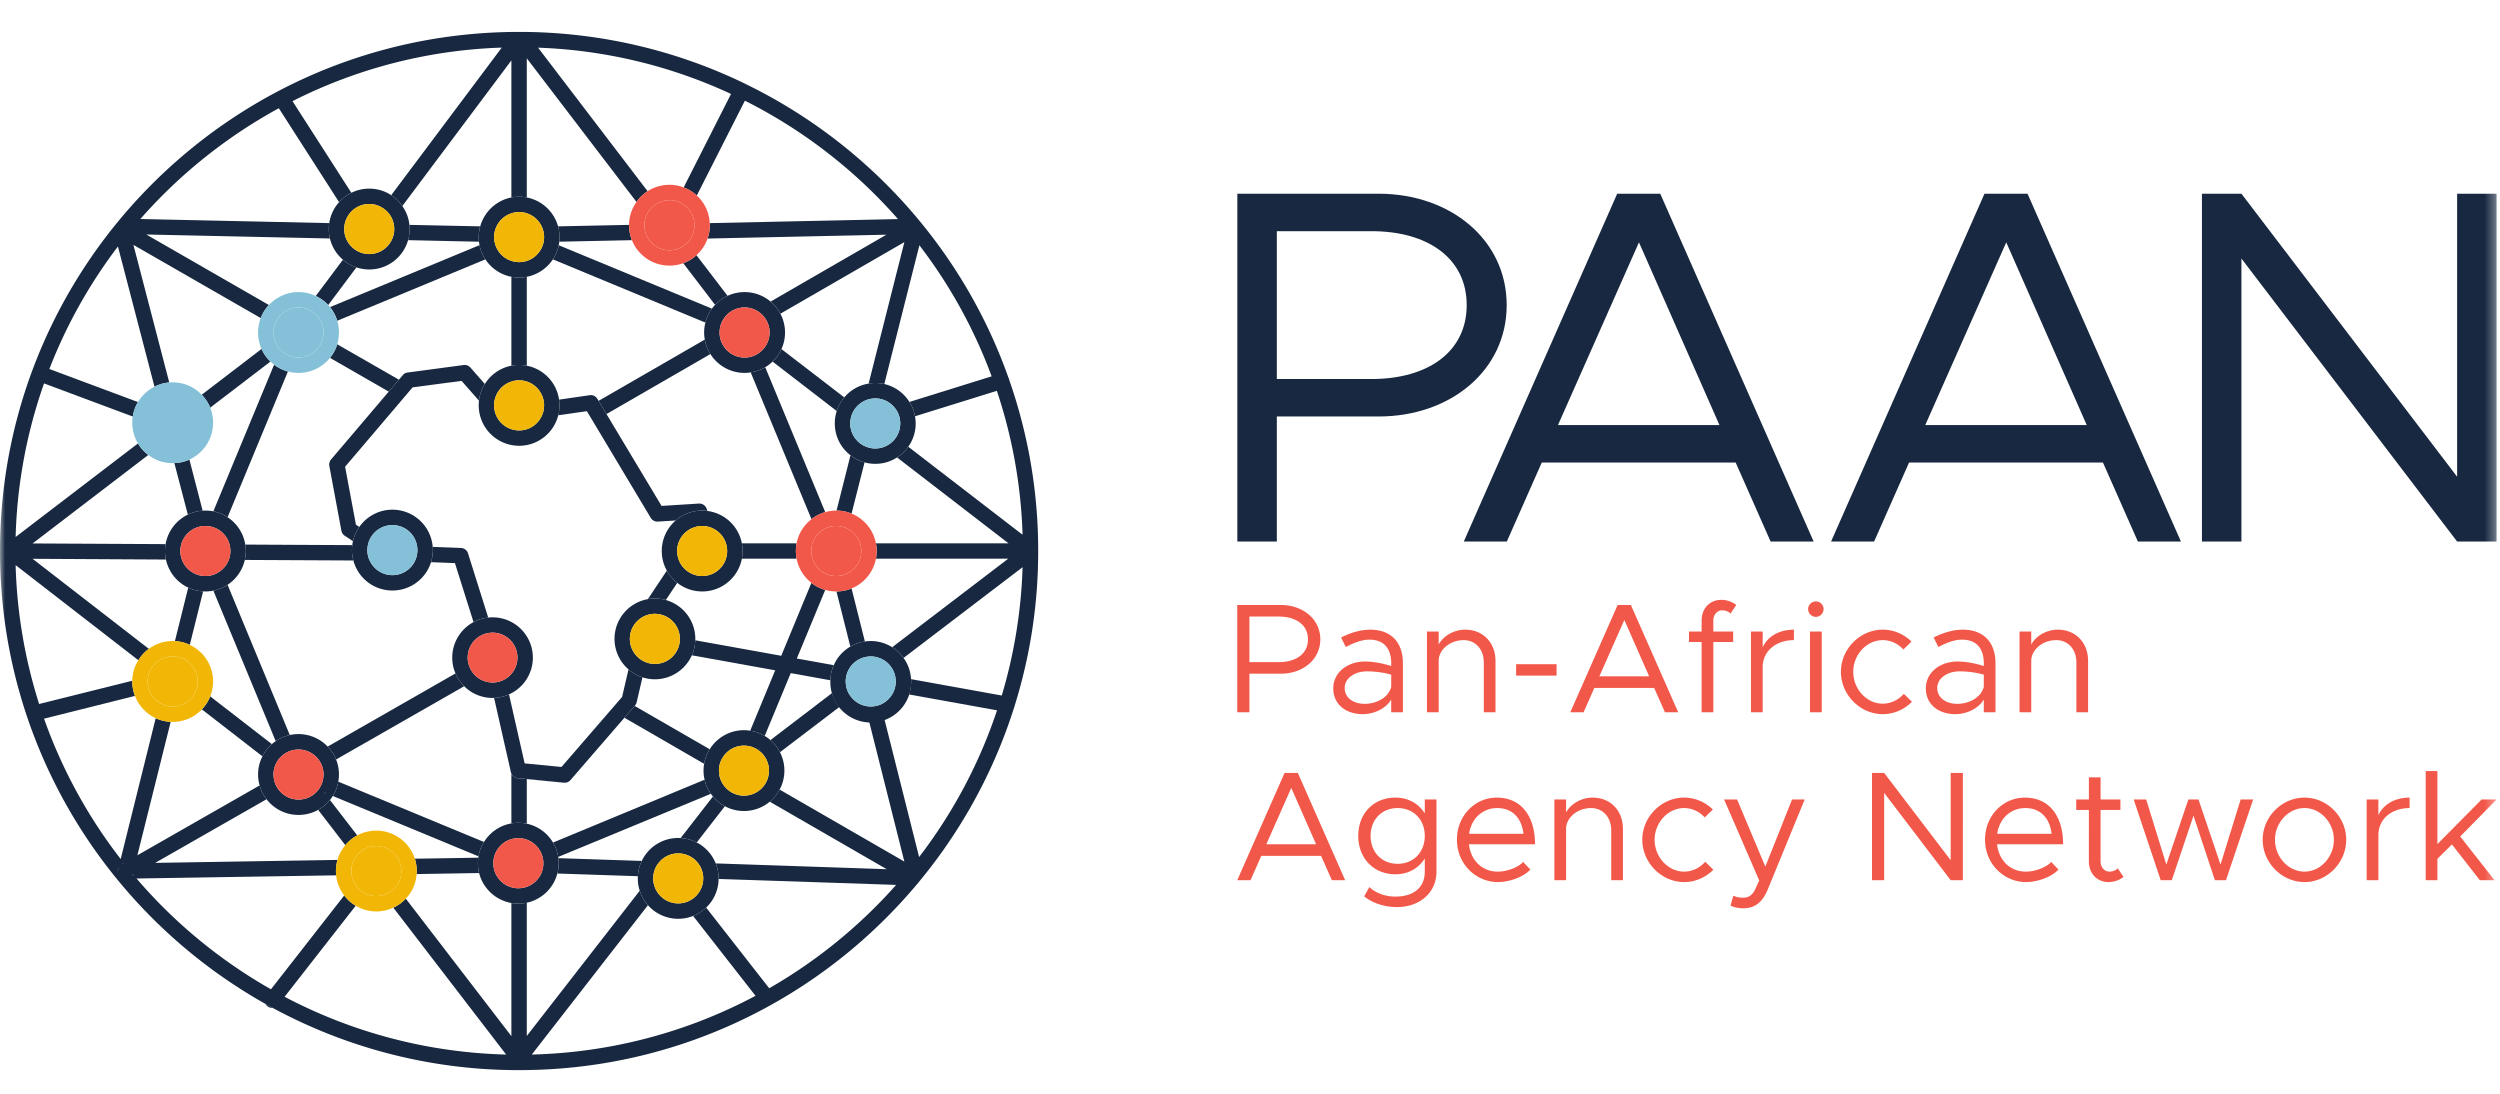
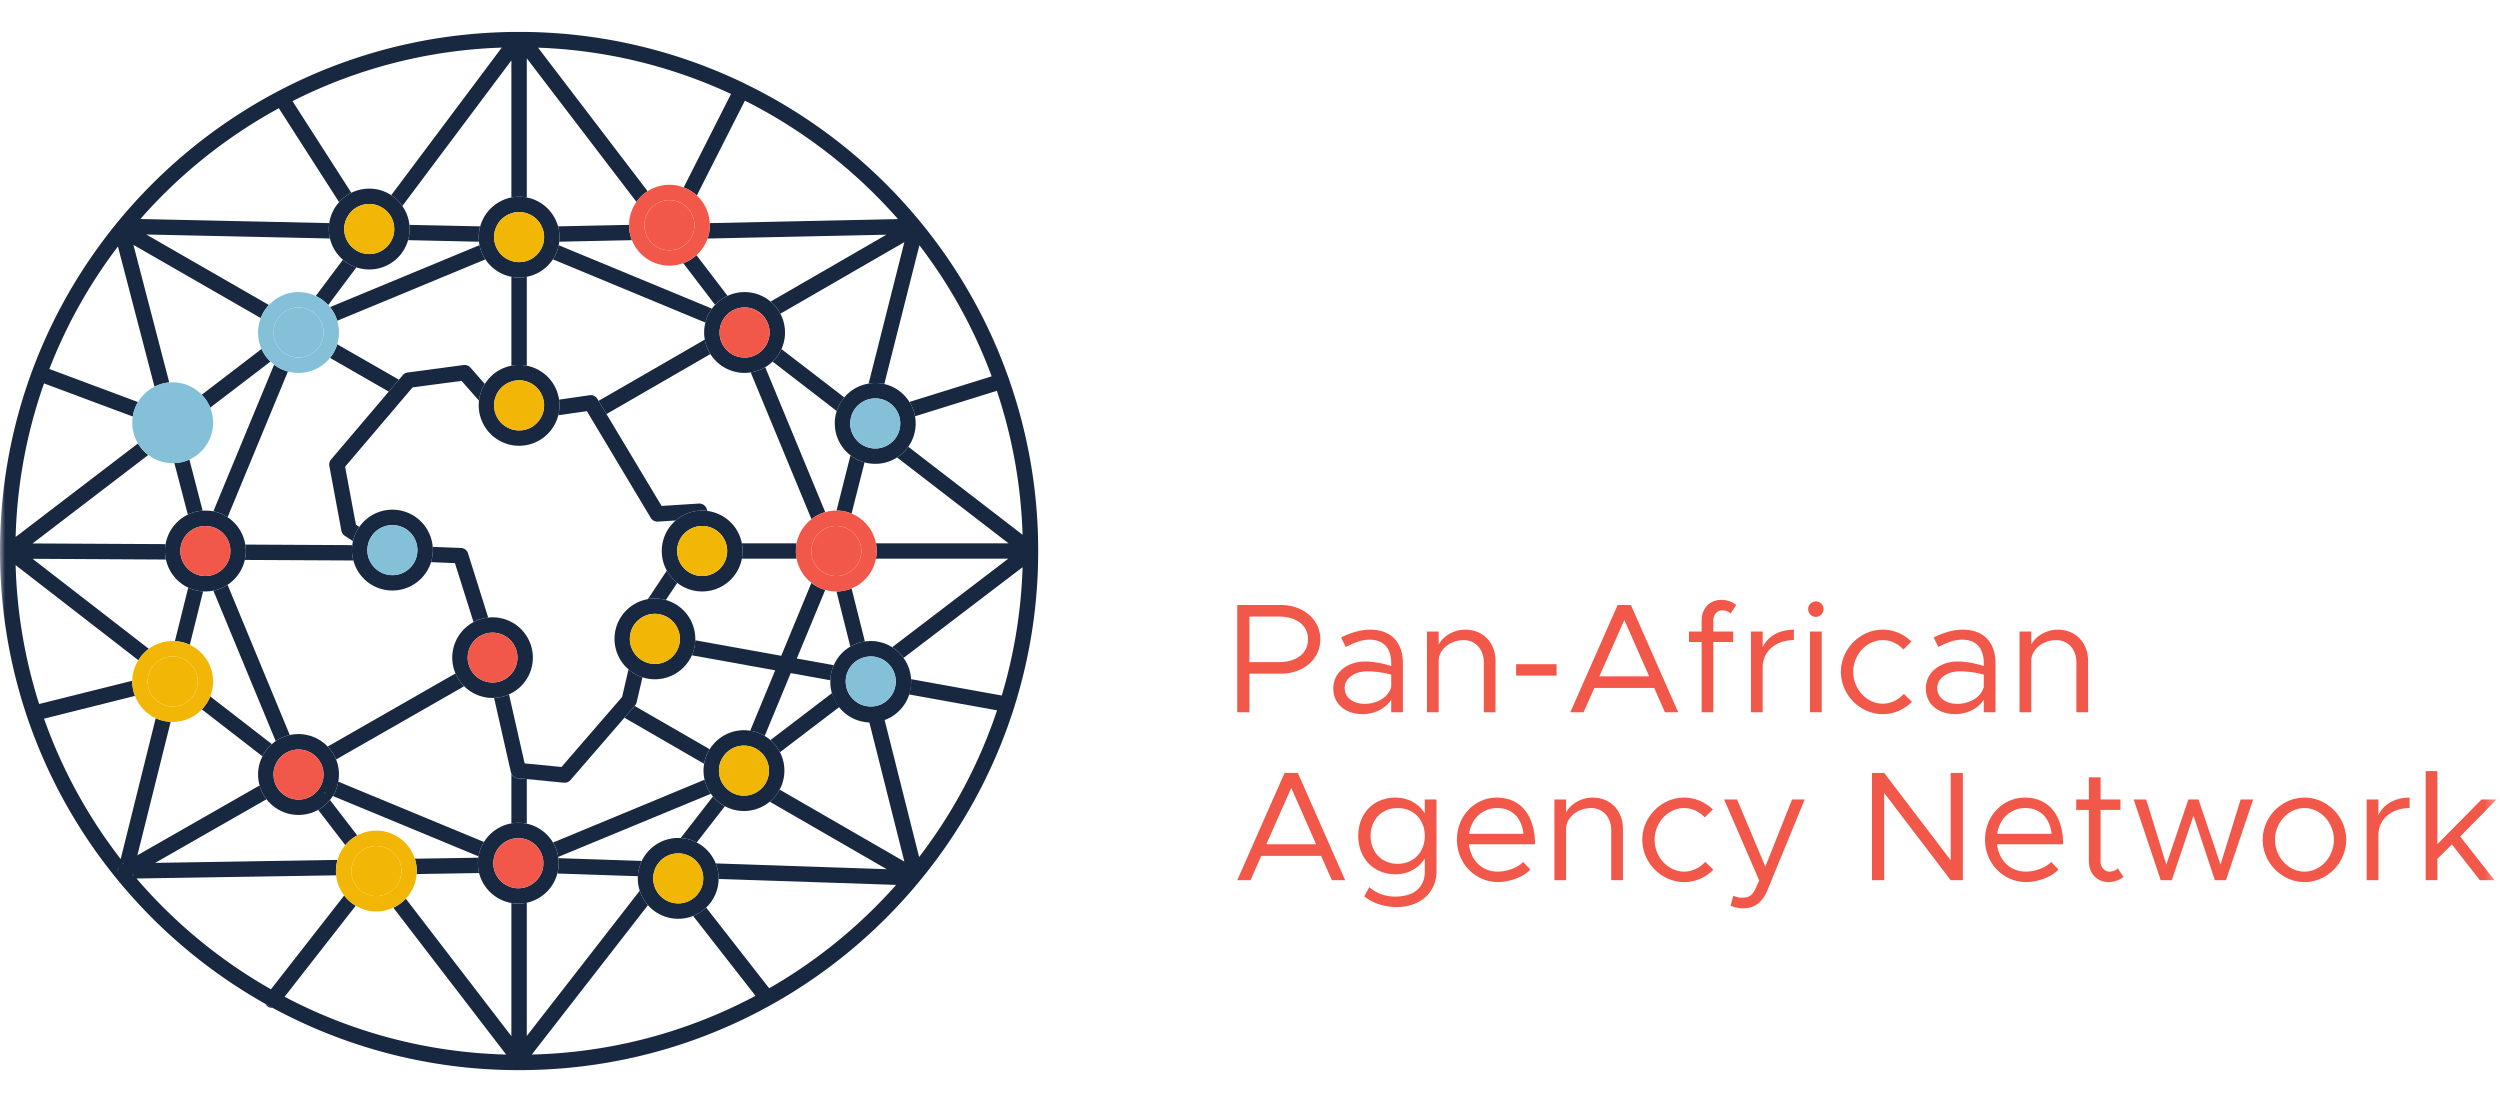
<svg xmlns="http://www.w3.org/2000/svg" width="240" height="105" fill="none" viewBox="0 0 240 105">
  <mask id="mask0_2167_10841" width="240" height="104" x="0" y="0" maskUnits="userSpaceOnUse" style="mask-type:luminance">
    <path fill="#fff" d="M239.671.657H0v103.288h239.671V.657Z" />
  </mask>
  <g mask="url(#mask0_2167_10841)">
-     <path fill="#172840" d="M118.784 51.989h3.792V39.983h9.769c6.902 0 12.297-4.423 12.297-10.693s-5.395-10.693-12.297-10.693h-13.561v33.392Zm3.792-15.603V22.193h9.089c5.443 0 9.138 2.625 9.138 7.097s-3.695 7.096-9.138 7.096h-9.089ZM169.979 51.989h4.131l-14.727-33.392h-4.132l-14.727 33.392h4.131l3.354-7.583h18.616l3.354 7.583Zm-20.415-11.18 7.777-17.546 7.728 17.546h-15.505ZM205.237 51.989h4.132l-14.727-33.392h-4.132l-14.727 33.392h4.131l3.354-7.583h18.616l3.353 7.583Zm-20.413-11.18 7.776-17.546 7.729 17.546h-15.505ZM211.386 51.989h3.791v-27.17l20.707 27.17h3.79V18.596h-3.79v27.17l-20.707-27.17h-3.791v33.392Z" />
    <path fill="#F25849" d="M118.776 68.378h1.169v-3.703h3.013c2.128 0 3.792-1.364 3.792-3.298 0-1.933-1.664-3.297-3.792-3.297h-4.182v10.298Zm1.169-4.812v-4.377h2.803c1.679 0 2.818.81 2.818 2.188 0 1.38-1.139 2.189-2.818 2.189h-2.803ZM131.532 60.448c-.749 0-1.678.195-2.788.75l.45.914c.705-.36 1.484-.705 2.264-.705 1.678 0 2.098 1.2 2.098 2.249v.285c-.794-.255-1.679-.435-2.518-.435-1.664 0-3.043 1.034-3.043 2.578 0 1.53 1.199 2.474 2.833 2.474 1.019 0 2.174-.48 2.728-1.394v1.214h1.124v-4.722c0-1.874-1.034-3.208-3.148-3.208Zm-.509 7.12c-1.095 0-1.934-.57-1.934-1.529 0-.93.974-1.589 2.129-1.589.839 0 1.634.12 2.338.315v1.184c-.3 1.095-1.514 1.62-2.533 1.62ZM140.661 60.448c-1.094 0-2.098.6-2.548 1.424v-1.244h-1.124v7.75h1.124v-4.932c0-1.08 1.094-1.994 2.398-1.994 1.14 0 1.934.885 1.934 2.144v4.782h1.124v-4.932c0-1.754-1.199-2.998-2.908-2.998ZM149.43 63.76h-3.882v1.095h3.882v-1.094ZM159.834 68.378h1.274l-4.542-10.298h-1.274l-4.542 10.298h1.274l1.034-2.339h5.741l1.035 2.339Zm-6.296-3.448 2.398-5.412 2.384 5.412h-4.782ZM164.48 59.563c0-.57.39-.974.84-.974.345 0 .644.135.809.315l.555-.825a2.355 2.355 0 0 0-1.439-.494c-1.109 0-1.889.824-1.889 1.978v1.065h-1.214v1.004h1.214v6.746h1.124v-6.746h1.904v-1.004h-1.904v-1.065ZM169.217 62.142v-1.514h-1.124v7.75h1.124v-4.332c0-1.514 1.245-2.594 2.998-2.594v-1.004c-1.424 0-2.533.66-2.998 1.694ZM174.329 59.219a.749.749 0 0 0 .735-.75c0-.39-.33-.734-.735-.734a.748.748 0 0 0-.749.734c0 .405.329.75.749.75Zm-.57 9.159h1.125v-7.75h-1.125v7.75ZM180.746 68.558c1.078 0 2.068-.45 2.802-1.185l-.778-.764c-.526.585-1.245.944-2.024.944-1.545 0-2.834-1.394-2.834-3.058 0-1.649 1.289-3.043 2.834-3.043.764 0 1.469.345 1.978.9l.78-.765c-.734-.704-1.709-1.14-2.758-1.14-2.174 0-4.018 1.845-4.018 4.048 0 2.204 1.844 4.063 4.018 4.063ZM188.42 60.448c-.75 0-1.679.195-2.789.75l.45.914c.705-.36 1.484-.705 2.264-.705 1.679 0 2.099 1.2 2.099 2.249v.285c-.795-.255-1.679-.435-2.519-.435-1.664 0-3.043 1.034-3.043 2.578 0 1.53 1.199 2.474 2.834 2.474 1.018 0 2.173-.48 2.728-1.394v1.214h1.124v-4.722c0-1.874-1.035-3.208-3.148-3.208Zm-.51 7.12c-1.094 0-1.933-.57-1.933-1.529 0-.93.973-1.589 2.128-1.589.84 0 1.634.12 2.339.315v1.184c-.3 1.095-1.515 1.62-2.534 1.62ZM197.549 60.448c-1.094 0-2.099.6-2.549 1.424v-1.244h-1.124v7.75H195v-4.932c0-1.08 1.095-1.994 2.399-1.994 1.139 0 1.934.885 1.934 2.144v4.782h1.124v-4.932c0-1.754-1.199-2.998-2.908-2.998ZM127.86 84.5h1.275L124.592 74.2h-1.274L118.776 84.5h1.274l1.035-2.338h5.741l1.034 2.338Zm-6.296-3.448 2.399-5.412 2.383 5.412h-4.782ZM136.779 76.75v1.334c-.6-.945-1.589-1.514-2.818-1.514-2.084 0-3.568 1.514-3.568 3.672 0 2.159 1.484 3.688 3.568 3.688 1.229 0 2.218-.57 2.818-1.514v1.259c0 1.514-1.049 2.398-2.833 2.398-.96 0-1.889-.345-2.489-.914l-.494.885c.704.6 1.873 1.034 3.133 1.034 2.233 0 3.807-1.41 3.807-3.403v-6.926h-1.124Zm-2.608 6.175c-1.514 0-2.594-1.109-2.594-2.683 0-1.559 1.08-2.668 2.594-2.668 1.529 0 2.608 1.11 2.608 2.668 0 1.574-1.079 2.683-2.608 2.683ZM143.779 83.675c-1.529 0-2.593-1.11-2.758-2.623h6.341c0-2.714-1.334-4.482-3.673-4.482-2.083 0-3.822 1.723-3.822 4.032 0 2.383 1.859 4.077 3.927 4.077 1.08 0 2.444-.465 3.118-1.199l-.689-.734c-.48.524-1.529.929-2.444.929Zm-.045-6.101c1.544 0 2.369 1.08 2.519 2.473h-5.217c.21-1.499 1.319-2.473 2.698-2.473ZM152.893 76.57c-1.094 0-2.098.6-2.548 1.424v-1.245h-1.124v7.75h1.124v-4.931c0-1.08 1.094-1.994 2.398-1.994 1.14 0 1.934.884 1.934 2.144v4.781h1.124v-4.931c0-1.754-1.199-2.998-2.908-2.998ZM161.678 84.68c1.079 0 2.068-.45 2.803-1.185l-.78-.764c-.524.584-1.244.944-2.023.944-1.544 0-2.834-1.394-2.834-3.058 0-1.649 1.29-3.043 2.834-3.043.764 0 1.469.345 1.978.9l.78-.765c-.735-.705-1.709-1.14-2.758-1.14-2.174 0-4.018 1.844-4.018 4.048 0 2.203 1.844 4.062 4.018 4.062ZM167.359 87.198c1.064-.015 1.814-.51 2.354-1.83l3.537-8.618h-1.214l-2.563 6.445-2.713-6.445h-1.245l3.373 7.78-.449.959c-.3.525-.63.69-1.125.69-.33 0-.644-.06-.914-.195l-.27.959c.36.165.779.255 1.229.255ZM179.711 84.5h1.169v-8.38l6.386 8.38h1.169V74.2h-1.169v8.38l-6.386-8.38h-1.169V84.5ZM194.477 83.675c-1.529 0-2.594-1.11-2.759-2.623h6.341c0-2.714-1.334-4.482-3.673-4.482-2.083 0-3.822 1.723-3.822 4.032 0 2.383 1.859 4.077 3.928 4.077 1.079 0 2.443-.465 3.117-1.199l-.689-.734c-.48.524-1.529.929-2.443.929Zm-.045-6.101c1.544 0 2.368 1.08 2.518 2.473h-5.217c.21-1.499 1.32-2.473 2.699-2.473ZM203.305 83.36c-.165.18-.464.315-.81.315-.449 0-.839-.405-.839-.974v-4.947h1.904v-1.005h-1.904v-2.128h-1.124v2.129h-1.214v1.004h1.214V82.7c0 1.154.779 1.978 1.889 1.978.525 0 1.034-.18 1.439-.494l-.555-.825ZM207.428 84.5h1.064l2.084-6.192 2.053 6.191h1.065l2.608-7.75h-1.199L213.169 83l-2.113-6.25h-.975L207.968 83l-1.934-6.25h-1.2l2.594 7.75ZM221.233 84.68c2.173 0 4.003-1.86 4.003-4.063 0-2.204-1.83-4.047-4.003-4.047-2.174 0-4.017 1.843-4.017 4.047 0 2.203 1.843 4.062 4.017 4.062Zm0-1.005c-1.544 0-2.833-1.394-2.833-3.058 0-1.649 1.289-3.043 2.833-3.043 1.529 0 2.819 1.394 2.819 3.043 0 1.664-1.29 3.058-2.819 3.058ZM228.324 78.263V76.75H227.2v7.75h1.124v-4.332c0-1.514 1.244-2.593 2.998-2.593V76.57c-1.425 0-2.533.66-2.998 1.694ZM239.672 76.75h-1.439l-4.243 4.287V74.02h-1.124V84.5h1.124v-2.053l1.394-1.38 2.683 3.433h1.41l-3.298-4.197 3.493-3.553Z" />
    <path fill="#172840" d="m54.13 75.136-.007.006-3.55-.349-1.028-.097-.006-.026c.051.013.103.026.155.032l.88.085 3.555.349ZM31.63 44.424a.173.173 0 0 0-.02.078l-.007-.052.026-.026Z" />
-     <path fill="#172840" fill-rule="evenodd" d="m12.743 83.91-.045.18.136-.077a1.29 1.29 0 0 1-.09-.104Zm-.86-1.054-.213.123c-.006.006-.013.006-.02.019a.61.61 0 0 1 .272-.104c-.02-.013-.026-.025-.039-.038Zm-.517.465s0 .007-.006.013c-.02.045-.033.084-.046.13v.025c-.006.04-.012.071-.012.11l.077-.297.007-.039a.104.104 0 0 0-.02.058Zm-.064.31V83.6c-.007.007-.007.013-.007.02v.006c0 .052.007.103.026.155a.552.552 0 0 1-.02-.148ZM88.014 21.86c.013.019.013.032.02.051a.097.097 0 0 0 .006-.045c-.007 0-.013-.006-.026-.006ZM71.599 8.075a.412.412 0 0 0-.09-.052l.012.013c.033.013.059.033.09.052 0-.007-.005-.007-.012-.013Z" clip-rule="evenodd" />
+     <path fill="#172840" fill-rule="evenodd" d="m12.743 83.91-.045.18.136-.077a1.29 1.29 0 0 1-.09-.104Zc-.006.006-.013.006-.02.019a.61.61 0 0 1 .272-.104c-.02-.013-.026-.025-.039-.038Zm-.517.465s0 .007-.006.013c-.02.045-.033.084-.046.13v.025c-.006.04-.012.071-.012.11l.077-.297.007-.039a.104.104 0 0 0-.02.058Zm-.064.31V83.6c-.007.007-.007.013-.007.02v.006c0 .052.007.103.026.155a.552.552 0 0 1-.02-.148ZM88.014 21.86c.013.019.013.032.02.051a.097.097 0 0 0 .006-.045c-.007 0-.013-.006-.026-.006ZM71.599 8.075a.412.412 0 0 0-.09-.052l.012.013c.033.013.059.033.09.052 0-.007-.005-.007-.012-.013Z" clip-rule="evenodd" />
    <path fill="#172840" fill-rule="evenodd" d="m96.168 66.77-8.709-1.572c.013.071.013.149.013.22a3.8 3.8 0 0 1-.207 1.248l8.45 1.526a48.065 48.065 0 0 1-7.48 14.082L84.912 69.07a3.875 3.875 0 0 1-1.32.233c-.051 0-.103 0-.148-.007l3.375 13.416-11.974-6.911c-.233.446-.556.84-.944 1.163l11.224 6.479-16.416-.556c.181.446.278.93.278 1.435v.058l17.043.57a48.707 48.707 0 0 1-12.187 9.924l-6.052-7.746a3.856 3.856 0 0 1-1.254.802l5.993 7.668a48.142 48.142 0 0 1-21.478 5.638l11.153-14.34a3.807 3.807 0 0 1-.789-1.39L50.573 99.452v-12.79a4.24 4.24 0 0 1-.814.085c-.227 0-.453-.02-.666-.058v12.782L38.955 86.269c-.337.362-.744.66-1.196.867l10.83 14.101a48.128 48.128 0 0 1-21.266-5.547l6.828-8.742a3.747 3.747 0 0 1-1.106-.982l-7.034 9.006a48.655 48.655 0 0 1-12.905-10.636l19.163-.304a4.34 4.34 0 0 1-.019-.413c0-.37.052-.731.149-1.067l-17.503.284 10.694-6.11a3.613 3.613 0 0 1-.666-1.325L13.19 82.106l3.194-12.809a3.938 3.938 0 0 1-1.436-.349l-3.362 13.52a48.348 48.348 0 0 1-7.358-13.475l8.729-2.185a3.82 3.82 0 0 1-.259-1.39v-.065l-8.942 2.23A48.313 48.313 0 0 1 1.5 54.253l11.787 9.13a3.762 3.762 0 0 1 1.002-1.093l-11.16-8.645 12.796.071a4.262 4.262 0 0 1-.085-.82c0-.227.02-.447.059-.66l-12.77-.065 11.108-8.496a3.771 3.771 0 0 1-.99-1.105L1.5 51.549a48.192 48.192 0 0 1 2.728-14.741l8.522 3.18c.071-.503.246-.975.498-1.39l-8.509-3.174a48.193 48.193 0 0 1 6.582-11.76l3.51 13.46a3.705 3.705 0 0 1 1.417-.407l-3.44-13.209 12.227 7.028c.174-.472.44-.899.782-1.254l-11.774-6.77 17.632.382a3.808 3.808 0 0 1-.11-.905c0-.194.013-.382.045-.57l-18.136-.394A48.769 48.769 0 0 1 26.767 10.39l5.787 9.019a3.659 3.659 0 0 1 1.177-.899l-5.651-8.8a47.88 47.88 0 0 1 20.088-5.14l-10.61 14.167c.42.271.789.627 1.067 1.04L49.093 5.8v13.157a3.962 3.962 0 0 1 1.48 0V5.6l10.533 13.79a3.699 3.699 0 0 1 1.066-1.034L51.654 4.577a47.908 47.908 0 0 1 18.524 4.442l-4.546 8.974c.472.168.9.44 1.261.776l4.617-9.104a48.576 48.576 0 0 1 14.696 11.367l-18.071.388c.013.064.013.136.013.2 0 .446-.078.88-.22 1.28l17.166-.368-11.115 6.42c.388.323.705.718.938 1.164l11.903-6.873-3.433 13.584a3.83 3.83 0 0 1 1.507.039l3.368-13.319a48.004 48.004 0 0 1 6.937 12.582l-7.894 2.457c.265.414.453.88.537 1.377l7.855-2.444c1.461 4.364 2.321 9 2.47 13.817l-10.972-8.45a3.8 3.8 0 0 1-1.08 1.027l10.7 8.244H84.092c.045.24.07.485.07.737s-.025.498-.07.737h12.704L85.65 62.133c.433.265.802.615 1.093 1.028l11.424-8.709a48.098 48.098 0 0 1-1.998 12.317Zm-83.47 17.32.045-.18c.026.032.059.07.091.103l-.136.077Zm-1.047-1.092c.006-.013.013-.013.02-.02l.213-.122c.012.013.019.025.038.038a.61.61 0 0 0-.271.104Zm-.272.304-.077.297v.032c0 .052.006.104.02.15a.434.434 0 0 1-.027-.156v-.007c0-.006 0-.012.007-.019 0-.039.006-.071.013-.11v-.026a.31.31 0 0 1 .045-.129c.006-.007.006-.013.006-.013 0-.02.007-.039.02-.058l-.007.039Zm76.662-61.436c0 .02 0 .032-.006.045-.007-.02-.007-.032-.02-.052.013 0 .02.007.026.007Zm8.851 14.625c0-.013 0-.02-.006-.032a1.136 1.136 0 0 0-.078-.207C92.431 23.883 83.288 13.765 71.6 8.075c.007.006.013.006.013.013-.032-.02-.058-.039-.09-.052l-.013-.013h-.007a49.624 49.624 0 0 0-21.666-4.96C22.332 3.065.006 25.384 0 52.89v.006c0 18.66 10.28 34.934 25.474 43.474h.007c.226.13.459.26.685.382a49.537 49.537 0 0 0 23.67 5.981c22.287 0 41.173-14.664 47.535-34.863a.43.43 0 0 0 .039-.129 49.627 49.627 0 0 0 2.256-14.845 49.55 49.55 0 0 0-2.774-16.403Z" clip-rule="evenodd" />
    <path fill="#172840" fill-rule="evenodd" d="m65.017 55.952-1.099 1.649a2.56 2.56 0 0 0-.491-.103 3.773 3.773 0 0 0-1.228.013l1.816-2.729c.181.317.394.601.653.854v.006c.11.11.226.213.35.31ZM46.868 59.289a3.663 3.663 0 0 0-1.409.433l-1.785-5.664-2.295-.09c.058-.194.104-.395.13-.602.032-.18.045-.368.045-.556 0-.103-.007-.207-.013-.31l2.715.103c.31.013.582.22.673.518l1.94 6.168ZM71.612 8.088c-.032-.02-.058-.039-.09-.052l.077.039c.007.006.013.006.013.013ZM72.743 71.98c.033.02.065.04.09.065l.085-.2-.175.136ZM79.222 49.164a3.71 3.71 0 0 0-1.319.678l-5.838-14.095a3.614 3.614 0 0 0 1.396-.497l5.761 13.914ZM68.347 29.63c-.291.395-.51.848-.627 1.34l-14.645-6.072c.272-.407.466-.866.563-1.357l14.71 6.09ZM46.597 24.898l-14.225 5.897a3.755 3.755 0 0 0-.691-1.313l14.353-5.948c.098.498.291.957.563 1.364ZM27.64 35.663l-5.793 13.992a3.865 3.865 0 0 0-1.364-.569l5.831-14.076c.389.298.84.524 1.326.653ZM80.043 63.86a3.62 3.62 0 0 0-.323 1.448l-3.808-.692-2.503 6.04a3.595 3.595 0 0 0-1.39-.505l2.399-5.8-8.004-1.442c.2-.44.317-.93.33-1.441L75 62.955l2.897-7.003c.387.31.84.544 1.325.68l-2.728 6.588 3.549.64ZM68.243 76.203l-14.657 6.064a3.657 3.657 0 0 0-.498-1.383l14.554-6.033c.11.492.317.95.601 1.352ZM46.461 80.832c-.258.414-.44.879-.524 1.377l-13.991-5.793c.258-.407.446-.873.53-1.377l13.985 5.793ZM27.821 70.565a3.62 3.62 0 0 0-1.352.588l-5.986-14.45c.498-.097.957-.291 1.364-.563l5.974 14.425ZM50.573 26.573v8.535a3.953 3.953 0 0 0-1.48 0v-8.535c.239.045.491.071.743.071s.498-.026.737-.071ZM76.403 52.894c0 .252.026.498.071.737h-5.256c.045-.239.07-.485.07-.737s-.025-.498-.07-.737h5.256c-.045.24-.07.485-.07.737ZM23.502 53.754a3.773 3.773 0 0 0 .045-1.474l10.274.052a3.63 3.63 0 0 0 .103 1.474l-10.422-.052ZM26.166 96.75a.656.656 0 0 1-.492-.149.67.67 0 0 1-.194-.232c.227.129.46.258.686.381ZM81.194 65.534v.04l-.039-.007.039-.033ZM96.886 36.459a1.126 1.126 0 0 0-.078-.207.464.464 0 0 1 .058.13l.02.077Z" clip-rule="evenodd" />
    <path fill="#172840" fill-rule="evenodd" d="M71.612 8.088c-.032-.02-.058-.039-.09-.052l-.013-.013a.38.38 0 0 1 .09.052c.007.007.013.007.013.013ZM11.32 83.78a.435.435 0 0 1-.025-.155v-.006c0-.007 0-.013.007-.02v.033c0 .051.006.103.019.148ZM11.386 83.263l-.007.039-.077.297c0-.039.006-.07.013-.11v-.026c.013-.045.026-.084.045-.129.006-.006.006-.013.006-.013 0-.02.007-.039.02-.058ZM11.922 82.894a.615.615 0 0 0-.271.104c.006-.013.012-.013.02-.02l.212-.122c.014.012.02.026.04.038ZM12.834 84.013l-.136.078.045-.181c.026.032.059.07.091.103ZM44.56 65.877l-12.297 7.035h-.007a3.76 3.76 0 0 0-.801-1.242l12.271-7.021c.2.465.485.879.834 1.228ZM38.295 36.452l-.976 1.145-5.638-3.24c.31-.381.55-.827.692-1.306l5.922 3.401Z" clip-rule="evenodd" />
    <path fill="#172840" fill-rule="evenodd" d="M46.545 36.866a3.327 3.327 0 0 0-.355.73 3.537 3.537 0 0 0-.207.867l-1.675-1.9-4.7.626-6.479 7.617 1.041 5.567.323.213c-.226.317-.4.666-.517 1.04a2.658 2.658 0 0 0-.09.324l-.79-.517a.747.747 0 0 1-.322-.485l-1.158-6.22a.669.669 0 0 1-.006-.226c0-.026.006-.052.02-.078a.632.632 0 0 1 .148-.31l5.54-6.517.977-1.145.375-.44a.699.699 0 0 1 .466-.252l5.372-.717a.746.746 0 0 1 .653.245l1.384 1.578ZM68.133 71.929c-.27.42-.452.892-.536 1.396l-7.655-4.422.983-1.132 7.208 4.158Z" clip-rule="evenodd" />
    <path fill="#172840" fill-rule="evenodd" d="m61.675 65.024-.556 2.392a.74.74 0 0 1-.162.317l-.032.038-.983 1.132-5.173 5.98a.719.719 0 0 1-.633.253h-.007l-3.556-.35-.879-.083a.732.732 0 0 1-.588-.407v-.007a.756.756 0 0 1-.059-.155l-1.616-7.138c.123 0 .246-.013.362-.033a3.72 3.72 0 0 0 1.073-.297l1.5 6.62 3.537.343 5.819-6.724.614-2.638a3.873 3.873 0 0 0 1.339.757ZM68.198 33.989l-9.976 5.76-.757-1.267L67.662 32.6c.084.504.271.976.536 1.39Z" clip-rule="evenodd" />
    <path fill="#172840" fill-rule="evenodd" d="M67.914 49.054a3.32 3.32 0 0 0-.505-.04c-.31 0-.614.04-.905.11h-.006c-.614.143-1.17.44-1.63.841l-1.713.11a.744.744 0 0 1-.679-.355L56.34 39.472l-2.747.394a3.55 3.55 0 0 0 .122-.95c0-.046 0-.09-.006-.13 0-.142-.013-.284-.039-.42l2.942-.427a.734.734 0 0 1 .737.356l.116.187.757 1.268 5.289 8.819 3.582-.227c.33-.019.633.181.743.492l.078.22ZM69.847 28.403c-.459.206-.86.504-1.196.866l-3.059-4.002a3.68 3.68 0 0 0 1.268-.77l2.987 3.906ZM82.998 44.385l-1.248 4.92a3.838 3.838 0 0 0-1.442-.29l1.339-5.309c.394.317.853.55 1.351.68ZM88.04 21.866c0 .02 0 .032-.006.045-.006-.02-.006-.032-.019-.052.013 0 .02.007.026.007ZM72.918 71.845l-.084.2a.463.463 0 0 0-.09-.064l.174-.136ZM80.58 67.868l-5.703 4.346a3.76 3.76 0 0 0-.918-1.165l5.916-4.513c.148.492.388.944.705 1.332ZM81.194 65.534v.04l-.039-.007.039-.033ZM61.61 82.649c-.213.446-.35.944-.369 1.467l-7.732-.258a3.845 3.845 0 0 0 .097-1.474l8.004.265ZM34.293 80.198c-.44.24-.827.556-1.144.937l-2.606-3.388a4.01 4.01 0 0 0 1.131-.95l2.62 3.401ZM11.32 83.78a.435.435 0 0 1-.025-.155v-.007h.007v.013c0 .052.006.104.019.15ZM11.922 82.894a.615.615 0 0 0-.271.104c.006-.013.012-.013.02-.02l.212-.122c.014.012.02.026.04.038ZM19.5 56.767l-1.28 5.14a3.645 3.645 0 0 0-1.43-.355l1.28-5.14c.434.206.92.336 1.43.355ZM25.965 34.707l-5.786 4.428a3.792 3.792 0 0 0-.815-1.24l5.748-4.398c.2.46.491.873.853 1.21ZM45.957 22.765c0 .148.006.297.026.44l-6.809-.15a3.865 3.865 0 0 0 .13-1.467l6.795.142c-.097.33-.142.68-.142 1.035ZM53.69 23.204a3.28 3.28 0 0 0 .025-.44c0-.355-.045-.704-.142-1.034l6.815-.142v.032c0 .505.097.99.278 1.436l-6.976.148Z" clip-rule="evenodd" />
    <path fill="#172840" fill-rule="evenodd" d="M88.04 21.866c0 .02 0 .032-.006.045-.006-.02-.006-.032-.019-.052.013 0 .02.007.026.007ZM46.733 23.25l.058-.026h-.058c-.007.006 0 .02 0 .026Zm6.142-.026.065.026c0-.007.006-.02.006-.026h-.071Z" clip-rule="evenodd" />
    <path fill="#172840" fill-rule="evenodd" d="m46.733 23.25.058-.026h-.058c-.007.006 0 .02 0 .026Zm6.142-.026.065.026c0-.007.006-.02.006-.026h-.071Z" clip-rule="evenodd" />
    <path fill="#172840" fill-rule="evenodd" d="m52.94 23.25-.065-.026h.071c0 .006-.006.02-.006.026Zm-.718-.298c0 .097-.013.188-.032.285-.085.4-.266.776-.53 1.08a2.306 2.306 0 0 1-1.087.73 2.317 2.317 0 0 1-.737.116 2.19 2.19 0 0 1-.743-.122 2.378 2.378 0 0 1-1.61-1.804 1.076 1.076 0 0 1-.04-.285c-.012-.065-.012-.123-.012-.187 0-.356.078-.692.22-.996a2.371 2.371 0 0 1 1.441-1.287c.233-.084.485-.123.744-.123s.504.04.737.117c.647.207 1.17.685 1.442 1.293.142.304.22.64.22.996 0 .064 0 .122-.013.187Zm-5.49.297c0-.006-.006-.019 0-.025h.059l-.058.026Zm6.841-1.519a3.88 3.88 0 0 0-4.48-2.774 3.891 3.891 0 0 0-3.11 4.248c.013.11.026.22.051.33.097.498.291.957.563 1.364a3.874 3.874 0 0 0 3.976 1.675 3.887 3.887 0 0 0 3.065-3.032c.02-.11.039-.22.052-.337.019-.142.025-.29.025-.44 0-.355-.045-.704-.142-1.034ZM81.052 38.153a3.81 3.81 0 0 0-.725 1.306l-6.16-4.746c.36-.336.652-.75.853-1.202l6.032 4.642ZM83.03 61.584c-.504.064-.976.24-1.396.491l-1.332-5.295c.51 0 1.002-.104 1.448-.291l1.28 5.095ZM69.588 77.399l-2.703 3.478a3.673 3.673 0 0 0-1.545-.42l3.104-3.996a3.82 3.82 0 0 0 1.144.938ZM11.38 83.302l-.078.297c0-.039.006-.07.013-.11v-.026c.012-.045.025-.084.045-.129.006-.006.006-.013.006-.013 0-.006.007-.013.013-.02ZM12.834 84.013l-.136.078.045-.181c.026.032.059.07.091.103ZM39.995 83.91a3.971 3.971 0 0 0-.168-1.474l6.09-.098a3.813 3.813 0 0 0 .078 1.474l-6 .098ZM26.101 71.438a3.715 3.715 0 0 0-.905 1.17L19.377 68.1c.343-.356.62-.782.802-1.248l5.922 4.585ZM19.454 49.028c-.51.032-.989.161-1.422.375l-1.293-4.947a3.79 3.79 0 0 0 1.442-.336l1.273 4.908ZM34.215 25.668l-2.709 3.62a3.722 3.722 0 0 0-1.196-.872l2.612-3.485c.375.33.815.581 1.294.736ZM50.573 74.793v4.28a4.248 4.248 0 0 0-.815-.084c-.226 0-.452.02-.665.058v-4.642c0-.039 0-.07.012-.11.085.181.246.31.434.375l.006.026 1.028.097Z" clip-rule="evenodd" />
    <path fill="#172840" fill-rule="evenodd" d="M50.573 74.787v.006l-1.028-.097-.006-.026c.051.013.103.026.155.032l.88.085ZM37.61 23.023a2.397 2.397 0 0 1-2.425 1.352 2.37 2.37 0 0 1-1.37-.634 2.223 2.223 0 0 1-.576-.815h-.006a2.48 2.48 0 0 1-.13-1.474 2.34 2.34 0 0 1 .298-.718 2.37 2.37 0 0 1 1.131-.97c.278-.116.589-.18.912-.18.446 0 .873.122 1.228.342.44.259.796.66.996 1.138.058.155.11.323.136.492a2.318 2.318 0 0 1-.194 1.468Zm1.694-1.435a3.831 3.831 0 0 0-.68-1.81 3.72 3.72 0 0 0-1.066-1.041 3.816 3.816 0 0 0-2.114-.628c-.614 0-1.196.143-1.714.401-.452.22-.853.524-1.176.899a3.783 3.783 0 0 0-.944 2.01 3.316 3.316 0 0 0-.046.57c0 .31.04.614.11.905.188.808.64 1.52 1.248 2.037.375.33.815.581 1.293.737a3.873 3.873 0 0 0 5.108-3.679 4.07 4.07 0 0 0-.02-.401ZM19.875 55.248l.02.045h-.026l.006-.045ZM19.894 50.502l-.032.078-.02-.078h.052Z" clip-rule="evenodd" />
    <path fill="#172840" fill-rule="evenodd" d="M21.963 53.741a2.41 2.41 0 0 1-2.069 1.552h-.026c-.051.006-.097.006-.148.006-.466 0-.912-.136-1.28-.375a2.36 2.36 0 0 1-.977-1.202 2.347 2.347 0 0 1-.058-1.474 2.432 2.432 0 0 1 1.009-1.371c.375-.24.827-.382 1.306-.382.038 0 .084 0 .123.007h.051c.518.039.996.24 1.37.556.37.31.648.73.77 1.215.059.2.084.408.084.621 0 .297-.051.582-.155.847Zm1.584-1.461a3.855 3.855 0 0 0-1.7-2.625 3.867 3.867 0 0 0-1.364-.57 4.235 4.235 0 0 0-.763-.07c-.09 0-.181 0-.265.013-.511.032-.99.161-1.423.375a3.888 3.888 0 0 0-2.192 3.491c0 .285.033.556.084.821h.007a3.865 3.865 0 0 0 2.14 2.696c.433.207.918.337 1.429.356.07.013.142.013.22.013.258 0 .517-.026.763-.078.497-.097.956-.29 1.364-.562a3.886 3.886 0 0 0 1.752-3.246 3.8 3.8 0 0 0-.052-.614ZM31.248 76.125a.152.152 0 0 1-.039.058l-.09-.11.129.052Z" clip-rule="evenodd" />
    <path fill="#172840" fill-rule="evenodd" d="m31.118 76.073.09.11a.152.152 0 0 0 .04-.058l-.13-.052Z" clip-rule="evenodd" />
    <path fill="#172840" fill-rule="evenodd" d="m31.209 76.183-.09-.11.129.052a.153.153 0 0 1-.039.058Zm-.155-1.733c-.013.408-.13.783-.323 1.112a1.568 1.568 0 0 1-.188.272 2.4 2.4 0 0 1-.918.724c-.297.13-.627.2-.97.2a2.382 2.382 0 0 1-1.765-.782 2.355 2.355 0 0 1-.614-1.345 1.945 1.945 0 0 1-.02-.278c0-.29.052-.562.143-.814.135-.375.362-.712.66-.964a1.76 1.76 0 0 1 .245-.2 2.411 2.411 0 0 1 1.351-.42c.543 0 1.047.18 1.448.484a2.4 2.4 0 0 1 .957 1.914c0 .033 0 .065-.006.097Zm1.209-1.538h-.007a3.76 3.76 0 0 0-.801-1.242 3.865 3.865 0 0 0-3.634-1.106c-.491.104-.95.304-1.351.589-.13.084-.252.18-.369.284a3.724 3.724 0 0 0-.905 1.17 3.781 3.781 0 0 0-.42 1.746c0 .362.052.718.148 1.048.13.485.356.937.666 1.325a3.853 3.853 0 0 0 3.065 1.507c.685 0 1.332-.175 1.888-.485a4.01 4.01 0 0 0 1.131-.95c.098-.117.188-.246.272-.382.259-.407.446-.873.53-1.377a3.818 3.818 0 0 0-.213-2.127ZM52.164 82.869c0 .33-.065.646-.188.937a2.42 2.42 0 0 1-2.218 1.468 2.41 2.41 0 0 1-2.218-1.487 2.42 2.42 0 0 1-.18-.918c0-.02 0-.046.006-.065a2.305 2.305 0 0 1 .491-1.397c.304-.4.738-.704 1.236-.847.213-.064.433-.097.665-.097.285 0 .563.052.815.143.46.168.854.465 1.125.853.194.259.33.556.401.873.045.168.065.35.065.53v.007Zm1.441-.485a.33.33 0 0 0-.019-.11v-.007a3.663 3.663 0 0 0-.498-1.383 3.864 3.864 0 0 0-2.515-1.81 4.247 4.247 0 0 0-.815-.085 3.876 3.876 0 0 0-3.297 1.843c-.259.414-.44.88-.524 1.377-.006.039-.02.084-.02.13a3.813 3.813 0 0 0 .078 1.474 3.89 3.89 0 0 0 4.578 2.85 3.886 3.886 0 0 0 3.032-4.28ZM69.026 74.153l.13.071-.117.052a.713.713 0 0 1-.013-.123ZM72.918 71.845l-.084.2a.463.463 0 0 0-.09-.064l.174-.136Z" clip-rule="evenodd" />
    <path fill="#172840" fill-rule="evenodd" d="M72.743 71.98c.033.02.065.04.09.065l.085-.2-.175.136Z" clip-rule="evenodd" />
    <path fill="#172840" fill-rule="evenodd" d="M73.565 75.064c-.24.466-.621.848-1.093 1.074a2.386 2.386 0 0 1-1.953.07 2.339 2.339 0 0 1-.853-.594c-.11-.11-.2-.233-.278-.362a2.33 2.33 0 0 1-.35-.976c-.006-.04-.012-.078-.012-.123-.007-.058-.007-.117-.007-.175 0-.491.143-.937.395-1.312a2.39 2.39 0 0 1 2.004-1.086h.013c.485 0 .938.148 1.313.4l.174-.135-.084.2c.382.272.672.647.834 1.093.103.258.155.543.155.84 0 .395-.097.763-.258 1.087Zm1.312-2.85a3.758 3.758 0 0 0-.918-1.165 2.951 2.951 0 0 0-.55-.394 3.595 3.595 0 0 0-1.39-.504 3.06 3.06 0 0 0-.6-.052 3.86 3.86 0 0 0-3.285 1.83c-.272.42-.453.892-.537 1.396a3.668 3.668 0 0 0-.058.653c0 .298.032.589.103.873a3.75 3.75 0 0 0 .802 1.61 3.859 3.859 0 0 0 2.974 1.397c.944 0 1.804-.337 2.476-.893h.007a3.82 3.82 0 0 0 .944-1.163 3.866 3.866 0 0 0 .032-3.588ZM73.79 32.56a2.359 2.359 0 0 1-.814 1.235c-.032.026-.058.052-.09.071-.395.291-.88.46-1.41.46a2.38 2.38 0 0 1-1.991-1.074 2.365 2.365 0 0 1-.407-1.332c0-.045 0-.097.006-.142 0-.078.013-.155.026-.233.058-.394.22-.763.459-1.073a1.81 1.81 0 0 1 .207-.246c.271-.278.614-.485.996-.601a2.335 2.335 0 0 1 1.784.149c.466.232.847.614 1.073 1.086a2.331 2.331 0 0 1 .162 1.7Zm1.126-2.444a3.8 3.8 0 0 0-.938-1.164 3.858 3.858 0 0 0-2.502-.911c-.582 0-1.138.129-1.63.362-.458.207-.859.504-1.195.866a2.73 2.73 0 0 0-.304.362c-.291.395-.51.847-.627 1.338-.084.304-.123.621-.123.951 0 .233.02.459.065.679.084.504.271.976.536 1.39a3.877 3.877 0 0 0 3.278 1.81c.2 0 .395-.013.589-.051.504-.072.976-.24 1.396-.498.259-.149.492-.33.705-.537.362-.336.653-.75.853-1.203.22-.484.343-1.021.343-1.59a3.84 3.84 0 0 0-.446-1.804ZM86.024 41.98a2.39 2.39 0 0 1-1.21.938c-.245.09-.51.136-.788.136-.233 0-.453-.033-.666-.098a2.368 2.368 0 0 1-1.293-.918 2.407 2.407 0 0 1-.446-1.39c0-.064 0-.123.013-.187a2.377 2.377 0 0 1 1.332-1.96v-.006a2.412 2.412 0 0 1 1.564-.194c.504.11.95.375 1.28.75a2.354 2.354 0 0 1 .614 1.597c0 .492-.148.95-.4 1.332Zm1.817-2.017a3.693 3.693 0 0 0-.537-1.377 3.863 3.863 0 0 0-3.278-1.817c-.22 0-.433.02-.64.058a3.828 3.828 0 0 0-2.334 1.326 3.807 3.807 0 0 0-.725 1.306 3.82 3.82 0 0 0-.187 1.19c0 1.247.588 2.36 1.507 3.057.394.317.853.55 1.35.68.33.096.673.142 1.029.142.77 0 1.487-.22 2.088-.615a3.8 3.8 0 0 0 1.08-1.028 3.824 3.824 0 0 0 .647-2.922ZM81.155 65.567l.039.006v-.039l-.039.033Z" clip-rule="evenodd" />
    <path fill="#172840" fill-rule="evenodd" d="m81.155 65.567.039.006v-.039l-.039.033Z" clip-rule="evenodd" />
    <path fill="#172840" fill-rule="evenodd" d="M85.785 66.4a2.484 2.484 0 0 1-1.235 1.23c-.291.122-.614.193-.957.193-.181 0-.362-.02-.53-.064-.524-.11-.977-.401-1.306-.796-.33-.381-.53-.86-.563-1.39l-.039-.006.04-.033c-.007-.038-.007-.077-.007-.116 0-.472.135-.912.375-1.28a2.381 2.381 0 0 1 1.83-1.106c.064-.013.129-.013.2-.013.258 0 .51.039.737.123.51.155.944.485 1.235.918.18.252.31.55.375.867.032.155.052.323.052.49 0 .35-.078.686-.207.984Zm1.674-1.202a3.797 3.797 0 0 0-.718-2.036 3.685 3.685 0 0 0-1.092-1.029 3.844 3.844 0 0 0-2.056-.594c-.194 0-.382.012-.563.045-.504.064-.976.24-1.396.491a3.785 3.785 0 0 0-1.59 1.785c-.201.446-.318.93-.324 1.448-.007.039-.007.071-.007.11a3.88 3.88 0 1 0 7.759 0c0-.071 0-.149-.013-.22ZM67.513 84.33c0 .627-.246 1.196-.64 1.623a2.399 2.399 0 0 1-4.164-1.63c0-.051 0-.103.007-.155a1.73 1.73 0 0 1 .064-.414c.09-.4.291-.756.563-1.047.174-.2.394-.369.633-.498a2.387 2.387 0 0 1 1.972-.13c.414.15.776.415 1.041.757.33.408.524.925.524 1.487v.007Zm1.196-1.442a3.877 3.877 0 0 0-1.823-2.01 3.669 3.669 0 0 0-1.545-.421c-.078-.013-.156-.013-.233-.013a3.88 3.88 0 0 0-3.498 2.205c-.213.446-.35.944-.369 1.467-.013.065-.013.136-.013.207 0 .414.065.809.188 1.184a3.865 3.865 0 0 0 3.692 2.696 3.874 3.874 0 0 0 3.88-3.822v-.058c0-.504-.098-.989-.279-1.435ZM48.523 65.172a2.335 2.335 0 0 1-1.066.343c-.059.007-.11.007-.168.007-.065 0-.13 0-.194-.013a2.363 2.363 0 0 1-2.063-1.604 2.224 2.224 0 0 1-.136-.776c0-.808.401-1.52 1.015-1.959.091-.065.194-.123.298-.174a2.334 2.334 0 0 1 1.08-.259h.032a2.391 2.391 0 0 1 1.203 4.435Zm-1.234-5.91c-.143 0-.285.007-.42.027a3.662 3.662 0 0 0-1.41.433 3.866 3.866 0 0 0-.899 6.155 3.85 3.85 0 0 0 2.729 1.125c.045 0 .097 0 .142-.006.123 0 .246-.013.362-.033a3.718 3.718 0 0 0 1.073-.297v-.007a3.862 3.862 0 0 0 2.289-3.53 3.869 3.869 0 0 0-3.866-3.866ZM40.022 53.308a2.408 2.408 0 0 1-2.353 1.907 2.392 2.392 0 0 1-2.173-1.396h-.007a2.328 2.328 0 0 1-.22-.95v-.059a2.486 2.486 0 0 1 .046-.472c.07-.349.213-.666.413-.937a2.397 2.397 0 0 1 1.94-.99c1.21 0 2.198.88 2.373 2.03a2.297 2.297 0 0 1-.02.867Zm1.519-.808a3.884 3.884 0 0 0-3.873-3.57c-1.312 0-2.47.654-3.175 1.656-.226.317-.4.666-.517 1.04a2.658 2.658 0 0 0-.09.324 2.473 2.473 0 0 0-.065.382 3.63 3.63 0 0 0 .103 1.474 3.866 3.866 0 0 0 3.744 2.883 3.883 3.883 0 0 0 3.711-2.721c.059-.195.104-.395.13-.602.032-.18.045-.368.045-.556 0-.103-.007-.207-.013-.31ZM52.228 39c-.006.4-.122.782-.316 1.112a2.374 2.374 0 0 1-2.076 1.209c-.66 0-1.26-.272-1.694-.698a2.371 2.371 0 0 1-.705-1.604c-.006-.032-.006-.071-.006-.103 0-.304.058-.595.162-.867a2.381 2.381 0 0 1 1.5-1.416c.232-.084.485-.123.743-.123.259 0 .505.04.737.117a2.41 2.41 0 0 1 1.636 1.953c.02.11.026.22.026.336 0 .026 0 .058-.007.084Zm1.481-.214c0-.142-.013-.284-.039-.42a3.875 3.875 0 0 0-4.577-3.258 3.862 3.862 0 0 0-2.548 1.758 3.324 3.324 0 0 0-.355.73 3.529 3.529 0 0 0-.207.867 3.882 3.882 0 0 0 3.853 4.332 3.877 3.877 0 0 0 3.757-2.929c.084-.304.122-.62.122-.95 0-.045 0-.09-.006-.13ZM64.888 62.631a2.39 2.39 0 0 1-3.362.692 2.421 2.421 0 0 1-.776-.86 2.397 2.397 0 0 1 .711-3.078c.31-.226.68-.381 1.074-.433.11-.02.22-.026.336-.026.07 0 .142 0 .213.013a2.396 2.396 0 0 1 2.179 2.257 2.357 2.357 0 0 1-.375 1.435Zm-.97-5.03a2.559 2.559 0 0 0-.491-.103 3.77 3.77 0 0 0-1.228.013v.006a3.87 3.87 0 0 0-1.863 6.743v.007a3.869 3.869 0 0 0 1.339.757 3.882 3.882 0 0 0 4.74-2.114c.2-.44.316-.932.329-1.443.006-.045.006-.09.006-.135a3.877 3.877 0 0 0-2.832-3.731ZM69.692 53.631a2.397 2.397 0 0 1-3.854 1.08 2.745 2.745 0 0 1-.33-.343 2.374 2.374 0 0 1-.471-1.118 1.615 1.615 0 0 1-.033-.356c0-1.125.776-2.062 1.817-2.32v-.007a2.53 2.53 0 0 1 .588-.072c.188 0 .37.02.544.065.155.032.31.084.452.155a2.388 2.388 0 0 1 1.403 2.18c0 .258-.039.503-.116.736Zm1.526-1.474a3.866 3.866 0 0 0-3.304-3.103 3.307 3.307 0 0 0-.505-.04c-.31 0-.614.04-.905.11h-.006c-.614.143-1.17.44-1.63.841a3.861 3.861 0 0 0-1.338 2.93c0 .685.175 1.325.485 1.88v.007c.181.317.394.602.653.854v.006a3.858 3.858 0 0 0 2.741 1.138 3.878 3.878 0 0 0 3.88-3.886c0-.252-.026-.498-.071-.737Z" clip-rule="evenodd" />
    <path fill="#F2B706" fill-rule="evenodd" d="M52.235 22.765c0 .064 0 .123-.013.187 0 .097-.013.188-.032.285-.084.4-.265.776-.53 1.08a2.305 2.305 0 0 1-1.087.73 2.317 2.317 0 0 1-.737.116 2.19 2.19 0 0 1-.743-.122 2.358 2.358 0 0 1-1.087-.725 2.377 2.377 0 0 1-.523-1.08 1.076 1.076 0 0 1-.04-.284c-.012-.064-.012-.123-.012-.187 0-.356.078-.692.22-.996a2.371 2.371 0 0 1 1.442-1.287c.232-.084.484-.122.743-.122s.505.038.737.116c.647.207 1.17.685 1.442 1.293.142.304.22.64.22.996ZM37.85 21.989c0 .368-.085.724-.24 1.034a2.397 2.397 0 0 1-2.425 1.352 2.37 2.37 0 0 1-1.37-.634 2.224 2.224 0 0 1-.576-.815h-.006a2.48 2.48 0 0 1-.13-1.474 2.34 2.34 0 0 1 .298-.718 2.37 2.37 0 0 1 1.131-.97c.278-.116.589-.18.912-.18.446 0 .873.122 1.228.342.44.259.796.66.996 1.138.058.155.11.324.136.492.032.142.045.284.045.433ZM18.93 65.89c-.096.51-.361.963-.73 1.3a2.389 2.389 0 0 1-1.448.627c-.058.006-.116.006-.175.006-.459 0-.892-.13-1.26-.362a2.388 2.388 0 0 1-.912-1.015 2.375 2.375 0 0 1-.233-1.028c0-.149.013-.297.045-.44.04-.245.123-.478.24-.692a2.408 2.408 0 0 1 1.965-1.26c.052-.007.104-.007.155-.007.466 0 .906.136 1.274.369a2.382 2.382 0 0 1 1.132 2.03c0 .161-.013.317-.052.472Zm-.71-3.983a3.638 3.638 0 0 0-1.43-.355c-.07-.013-.142-.013-.213-.013-.86 0-1.648.278-2.288.75-.401.29-.744.666-1.003 1.092a3.754 3.754 0 0 0-.588 1.972v.065a3.916 3.916 0 0 0 2.25 3.53c.44.2.925.323 1.435.35a3.845 3.845 0 0 0 2.994-1.196c.343-.356.62-.783.802-1.249a3.81 3.81 0 0 0 .278-1.435 3.877 3.877 0 0 0-2.237-3.51Z" clip-rule="evenodd" />
    <path fill="#F2B706" fill-rule="evenodd" d="M18.983 65.418c0 .161-.013.317-.052.472-.097.51-.362.963-.73 1.3a2.388 2.388 0 0 1-1.449.627c-.058.006-.116.006-.174.006-.46 0-.893-.13-1.261-.362a2.388 2.388 0 0 1-.912-1.015 2.375 2.375 0 0 1-.233-1.028c0-.149.013-.297.046-.44.038-.245.122-.478.239-.692a2.408 2.408 0 0 1 1.965-1.26c.052-.007.104-.007.155-.007.466 0 .906.136 1.274.369a2.382 2.382 0 0 1 1.132 2.03ZM73.823 73.978c0 .395-.097.763-.258 1.087-.24.465-.621.847-1.093 1.073a2.384 2.384 0 0 1-2.806-.524c-.11-.11-.2-.233-.278-.362a2.331 2.331 0 0 1-.35-.976l.117-.052-.13-.071c-.006-.058-.006-.117-.006-.175 0-.491.143-.937.395-1.312a2.39 2.39 0 0 1 2.004-1.086h.013c.485 0 .938.148 1.313.4.032.02.064.04.09.065.382.272.672.647.834 1.093.104.258.155.543.155.84ZM67.513 84.323v.007c0 .627-.246 1.196-.64 1.623a2.4 2.4 0 0 1-3.737-.26 2.377 2.377 0 0 1-.427-1.37c0-.051 0-.103.007-.155.006-.142.025-.285.064-.414.09-.4.291-.756.563-1.047.174-.2.394-.369.633-.498a2.387 2.387 0 0 1 1.972-.13c.414.15.776.414 1.041.757.33.407.524.925.524 1.487ZM38.508 83.929c-.051.427-.22.821-.472 1.15a2.416 2.416 0 0 1-1.907.945 2.35 2.35 0 0 1-1.06-.252 2.297 2.297 0 0 1-1.06-1.041 2.133 2.133 0 0 1-.246-.725 2.393 2.393 0 0 1 .323-1.642c.265-.426.653-.77 1.125-.963a2.42 2.42 0 0 1 3.026 1.06c.187.343.297.737.297 1.157 0 .104-.006.207-.026.31Zm1.32-1.494h-.007a3.885 3.885 0 0 0-5.528-2.237 3.92 3.92 0 0 0-1.145.938 3.865 3.865 0 0 0-.899 2.483 3.824 3.824 0 0 0 .795 2.347c.299.394.674.73 1.107.982.575.35 1.254.55 1.978.55a3.78 3.78 0 0 0 1.623-.362h.006c.453-.207.86-.504 1.197-.867a3.777 3.777 0 0 0 1.04-2.36c.007-.097.014-.194.014-.29 0-.414-.065-.809-.182-1.184Z" clip-rule="evenodd" />
    <path fill="#F2B706" fill-rule="evenodd" d="M38.535 83.619c0 .103-.007.207-.026.31-.052.427-.22.821-.472 1.15a2.415 2.415 0 0 1-1.908.945c-.381 0-.737-.09-1.06-.252a2.297 2.297 0 0 1-1.06-1.041 2.135 2.135 0 0 1-.246-.724 2.392 2.392 0 0 1 .323-1.642c.265-.427.653-.77 1.125-.964a2.42 2.42 0 0 1 .918-.181 2.42 2.42 0 0 1 2.108 1.241c.188.343.297.737.297 1.158ZM52.235 38.916c0 .026 0 .058-.007.084-.006.4-.123.782-.316 1.112a2.373 2.373 0 0 1-2.076 1.209c-.66 0-1.26-.272-1.694-.698a2.371 2.371 0 0 1-.705-1.604c-.006-.032-.006-.071-.006-.103 0-.304.058-.595.162-.867a2.382 2.382 0 0 1 1.5-1.416 2.19 2.19 0 0 1 .743-.123c.259 0 .505.04.737.117a2.41 2.41 0 0 1 1.636 1.953c.02.11.026.22.026.336ZM65.27 61.332c0 .478-.136.924-.382 1.3a2.39 2.39 0 0 1-3.362.691 2.422 2.422 0 0 1-.776-.86 2.397 2.397 0 0 1 .711-3.078c.31-.226.679-.38 1.073-.433.11-.02.22-.026.337-.026.07 0 .142 0 .213.013a2.396 2.396 0 0 1 2.179 2.257c.006.045.006.09.006.136ZM69.808 52.894a2.397 2.397 0 0 1-3.97 1.817 2.746 2.746 0 0 1-.33-.343 2.374 2.374 0 0 1-.471-1.118 1.616 1.616 0 0 1-.033-.356c0-1.125.776-2.062 1.817-2.321v-.006c.188-.046.388-.072.588-.072.188 0 .369.02.543.065.156.032.31.084.453.155a2.388 2.388 0 0 1 1.403 2.18Z" clip-rule="evenodd" />
    <path fill="#84C1D9" fill-rule="evenodd" d="M31.028 32.276a2.397 2.397 0 0 1-2.373 2.05c-.149 0-.297-.014-.44-.046a2.32 2.32 0 0 1-1.053-.485 2.28 2.28 0 0 1-.815-1.241 2.277 2.277 0 0 1 0-1.268c.13-.498.42-.93.808-1.241a2.408 2.408 0 0 1 2.244-.414 2.414 2.414 0 0 1 1.59 1.733v.006c.045.181.071.356.071.55 0 .123-.006.24-.032.356Zm1.345-1.481a3.763 3.763 0 0 0-.692-1.313l-.175-.194a3.733 3.733 0 0 0-1.196-.872 3.725 3.725 0 0 0-1.655-.375 3.86 3.86 0 0 0-2.838 1.241 3.605 3.605 0 0 0-.783 1.254 3.786 3.786 0 0 0-.258 1.384c0 .563.116 1.1.336 1.578.2.459.491.873.854 1.209a3.794 3.794 0 0 0 1.675.957 3.884 3.884 0 0 0 4.733-2.612 3.865 3.865 0 0 0-.001-2.257Z" clip-rule="evenodd" />
    <path fill="#84C1D9" fill-rule="evenodd" d="M31.06 31.92c0 .123-.006.24-.032.355a2.397 2.397 0 0 1-2.373 2.05c-.149 0-.297-.013-.44-.045a2.32 2.32 0 0 1-1.053-.485 2.277 2.277 0 0 1-.815-1.241 2.273 2.273 0 0 1 0-1.268c.13-.498.42-.93.808-1.241a2.407 2.407 0 0 1 2.244-.414 2.415 2.415 0 0 1 1.59 1.733v.006c.045.181.071.356.071.55ZM86.425 40.648a2.392 2.392 0 0 1-1.61 2.27c-.246.09-.511.136-.79.136-.232 0-.452-.033-.665-.097a2.369 2.369 0 0 1-1.293-.919 2.407 2.407 0 0 1-.446-1.39c0-.064 0-.123.013-.187a2.377 2.377 0 0 1 1.332-1.96v-.006a2.413 2.413 0 0 1 1.564-.194c.504.11.95.375 1.28.75a2.354 2.354 0 0 1 .615 1.597ZM85.992 65.418c0 .349-.078.685-.207.983a2.483 2.483 0 0 1-1.235 1.228 2.454 2.454 0 0 1-.957.194c-.181 0-.362-.02-.53-.065a2.33 2.33 0 0 1-1.306-.795c-.33-.381-.53-.86-.563-1.39v-.039c-.006-.038-.006-.077-.006-.116 0-.472.135-.912.375-1.28a2.382 2.382 0 0 1 1.83-1.106c.064-.013.129-.013.2-.013.258 0 .51.039.737.123.51.155.944.485 1.235.918.18.252.31.55.375.867.032.155.052.323.052.49ZM20.457 40.584a3.895 3.895 0 0 1-2.276 3.536c-.44.2-.925.317-1.442.337-.052.006-.103.006-.162.006-.879 0-1.694-.29-2.34-.789a3.768 3.768 0 0 1-.99-1.105 3.829 3.829 0 0 1-.549-1.985c0-.2.013-.401.052-.595.071-.504.245-.976.498-1.39a3.828 3.828 0 0 1 1.584-1.474 3.706 3.706 0 0 1 1.745-.42 3.83 3.83 0 0 1 2.787 1.19 3.797 3.797 0 0 1 1.093 2.689ZM40.073 52.81a2.371 2.371 0 0 1-.265 1.1 2.408 2.408 0 0 1-2.14 1.305 2.392 2.392 0 0 1-2.172-1.396h-.007a2.33 2.33 0 0 1-.22-.95v-.059a2.507 2.507 0 0 1 .046-.472c.07-.349.213-.666.413-.937a2.397 2.397 0 0 1 1.94-.99c1.21 0 2.198.88 2.373 2.03.02.117.032.246.032.37Z" clip-rule="evenodd" />
    <path fill="#F25849" fill-rule="evenodd" d="M22.119 52.894c0 .298-.052.582-.156.847a2.41 2.41 0 0 1-2.069 1.552l-.02-.045-.005.045c-.052.006-.098.006-.15.006-.465 0-.91-.135-1.28-.375a2.361 2.361 0 0 1-.976-1.202 2.348 2.348 0 0 1-.058-1.474 2.432 2.432 0 0 1 1.009-1.371c.375-.24.827-.382 1.306-.382a.79.79 0 0 1 .123.007l.019.078.032-.078c.518.039.996.24 1.371.556.369.31.647.73.77 1.215.058.2.084.408.084.621ZM31.06 74.353c0 .033 0 .065-.006.097-.013.408-.13.783-.323 1.112a1.563 1.563 0 0 1-.188.272 2.4 2.4 0 0 1-.918.724c-.297.13-.627.2-.97.2a2.382 2.382 0 0 1-1.765-.782 2.355 2.355 0 0 1-.614-1.344 1.946 1.946 0 0 1-.02-.279c0-.29.052-.562.143-.814a2.28 2.28 0 0 1 .66-.964c.077-.077.16-.142.245-.2a2.41 2.41 0 0 1 1.099-.407 2.394 2.394 0 0 1 1.7.472 2.4 2.4 0 0 1 .957 1.913ZM52.164 82.862v.007c0 .33-.065.646-.188.937a2.421 2.421 0 0 1-2.218 1.468 2.41 2.41 0 0 1-2.218-1.487 2.422 2.422 0 0 1-.18-.919c0-.019 0-.045.006-.064a2.306 2.306 0 0 1 .491-1.397c.304-.4.738-.704 1.236-.847.213-.064.433-.097.665-.097.285 0 .563.052.815.143.46.168.854.465 1.125.853.194.259.33.556.401.873.045.168.065.349.065.53ZM82.571 53.631a2.399 2.399 0 0 1-2.289 1.668c-.122 0-.245-.006-.362-.032a.377.377 0 0 1-.123-.02h-.006a2.348 2.348 0 0 1-1.293-.75 2.41 2.41 0 0 1-.614-1.603c0-.258.038-.504.116-.737a2.31 2.31 0 0 1 .504-.86 2.355 2.355 0 0 1 1.287-.756h.007l.129-.02a2.14 2.14 0 0 1 .355-.026c.401 0 .77.098 1.1.272a2.39 2.39 0 0 1 1.19 2.864Zm1.52-1.474a3.881 3.881 0 0 0-3.783-3.142h-.026a3.819 3.819 0 0 0-2.379.828 3.817 3.817 0 0 0-1.429 2.314c-.045.24-.07.485-.07.737s.025.498.07.737a3.871 3.871 0 0 0 1.423 2.321c.388.31.84.544 1.325.68.336.096.692.148 1.06.148h.02c.51 0 1.002-.103 1.448-.29a3.88 3.88 0 0 0 2.34-4.333Z" clip-rule="evenodd" />
    <path fill="#F25849" fill-rule="evenodd" d="M82.688 52.894a2.412 2.412 0 0 1-1.306 2.14 2.4 2.4 0 0 1-1.1.265c-.123 0-.245-.006-.362-.032a.375.375 0 0 1-.123-.02h-.006a2.348 2.348 0 0 1-1.293-.75 2.41 2.41 0 0 1-.614-1.603c0-.258.038-.504.116-.737.103-.323.278-.614.504-.86a2.356 2.356 0 0 1 1.287-.756h.006l.13-.02c.116-.02.232-.026.355-.026.401 0 .77.097 1.1.272a2.39 2.39 0 0 1 1.305 2.127ZM73.882 31.92c0 .22-.033.44-.09.64a2.36 2.36 0 0 1-.816 1.235c-.032.026-.058.052-.09.071-.394.291-.88.46-1.41.46a2.38 2.38 0 0 1-1.991-1.074 2.366 2.366 0 0 1-.407-1.332c0-.045 0-.097.006-.142 0-.078.013-.155.026-.233.058-.395.22-.763.46-1.073.057-.084.128-.169.206-.246.272-.278.614-.485.996-.601.22-.072.459-.11.704-.11.388 0 .757.09 1.08.258.466.233.847.615 1.073 1.087.162.316.253.678.253 1.06ZM66.278 22.94h-.006a2.5 2.5 0 0 1-.31.38 2.35 2.35 0 0 1-1.34.673 1.616 1.616 0 0 1-.355.032 2.385 2.385 0 0 1-1.946-1.002 2.353 2.353 0 0 1-.459-1.403c0-.02 0-.045.006-.064 0-.324.078-.628.201-.906a2.39 2.39 0 0 1 1.002-1.112 2.35 2.35 0 0 1 1.196-.323c.24 0 .472.039.692.104.498.148.925.452 1.222.86a2.328 2.328 0 0 1 .485 1.441c0 .492-.142.938-.388 1.32Zm1.856-1.52a3.823 3.823 0 0 0-1.242-2.651 3.676 3.676 0 0 0-1.26-.776 3.705 3.705 0 0 0-1.365-.252c-.776 0-1.493.226-2.095.614-.42.272-.788.62-1.066 1.035a3.771 3.771 0 0 0-.718 2.198v.032c0 .505.097.99.278 1.436a3.875 3.875 0 0 0 4.927 2.21 3.686 3.686 0 0 0 1.267-.769 3.807 3.807 0 0 0 1.067-1.597c.142-.4.22-.834.22-1.28 0-.064 0-.136-.013-.2Z" clip-rule="evenodd" />
    <path fill="#F25849" fill-rule="evenodd" d="M66.666 21.62c0 .492-.142.938-.388 1.32h-.007a2.5 2.5 0 0 1-.31.38 2.35 2.35 0 0 1-1.338.673 1.615 1.615 0 0 1-.356.033 2.385 2.385 0 0 1-1.946-1.003 2.352 2.352 0 0 1-.459-1.403c0-.02 0-.045.006-.064 0-.324.078-.628.201-.906a2.39 2.39 0 0 1 1.002-1.112 2.35 2.35 0 0 1 1.196-.323c.24 0 .472.039.692.104.498.148.925.452 1.222.86a2.327 2.327 0 0 1 .485 1.441ZM49.675 63.13c0 .866-.46 1.622-1.151 2.042a2.334 2.334 0 0 1-1.067.343c-.058.007-.11.007-.168.007-.065 0-.13 0-.194-.013a2.363 2.363 0 0 1-2.063-1.604 2.224 2.224 0 0 1-.135-.776c0-.808.4-1.52 1.015-1.959.09-.065.194-.123.297-.174a2.334 2.334 0 0 1 1.08-.259h.032a2.391 2.391 0 0 1 2.354 2.392Z" clip-rule="evenodd" />
  </g>
</svg>